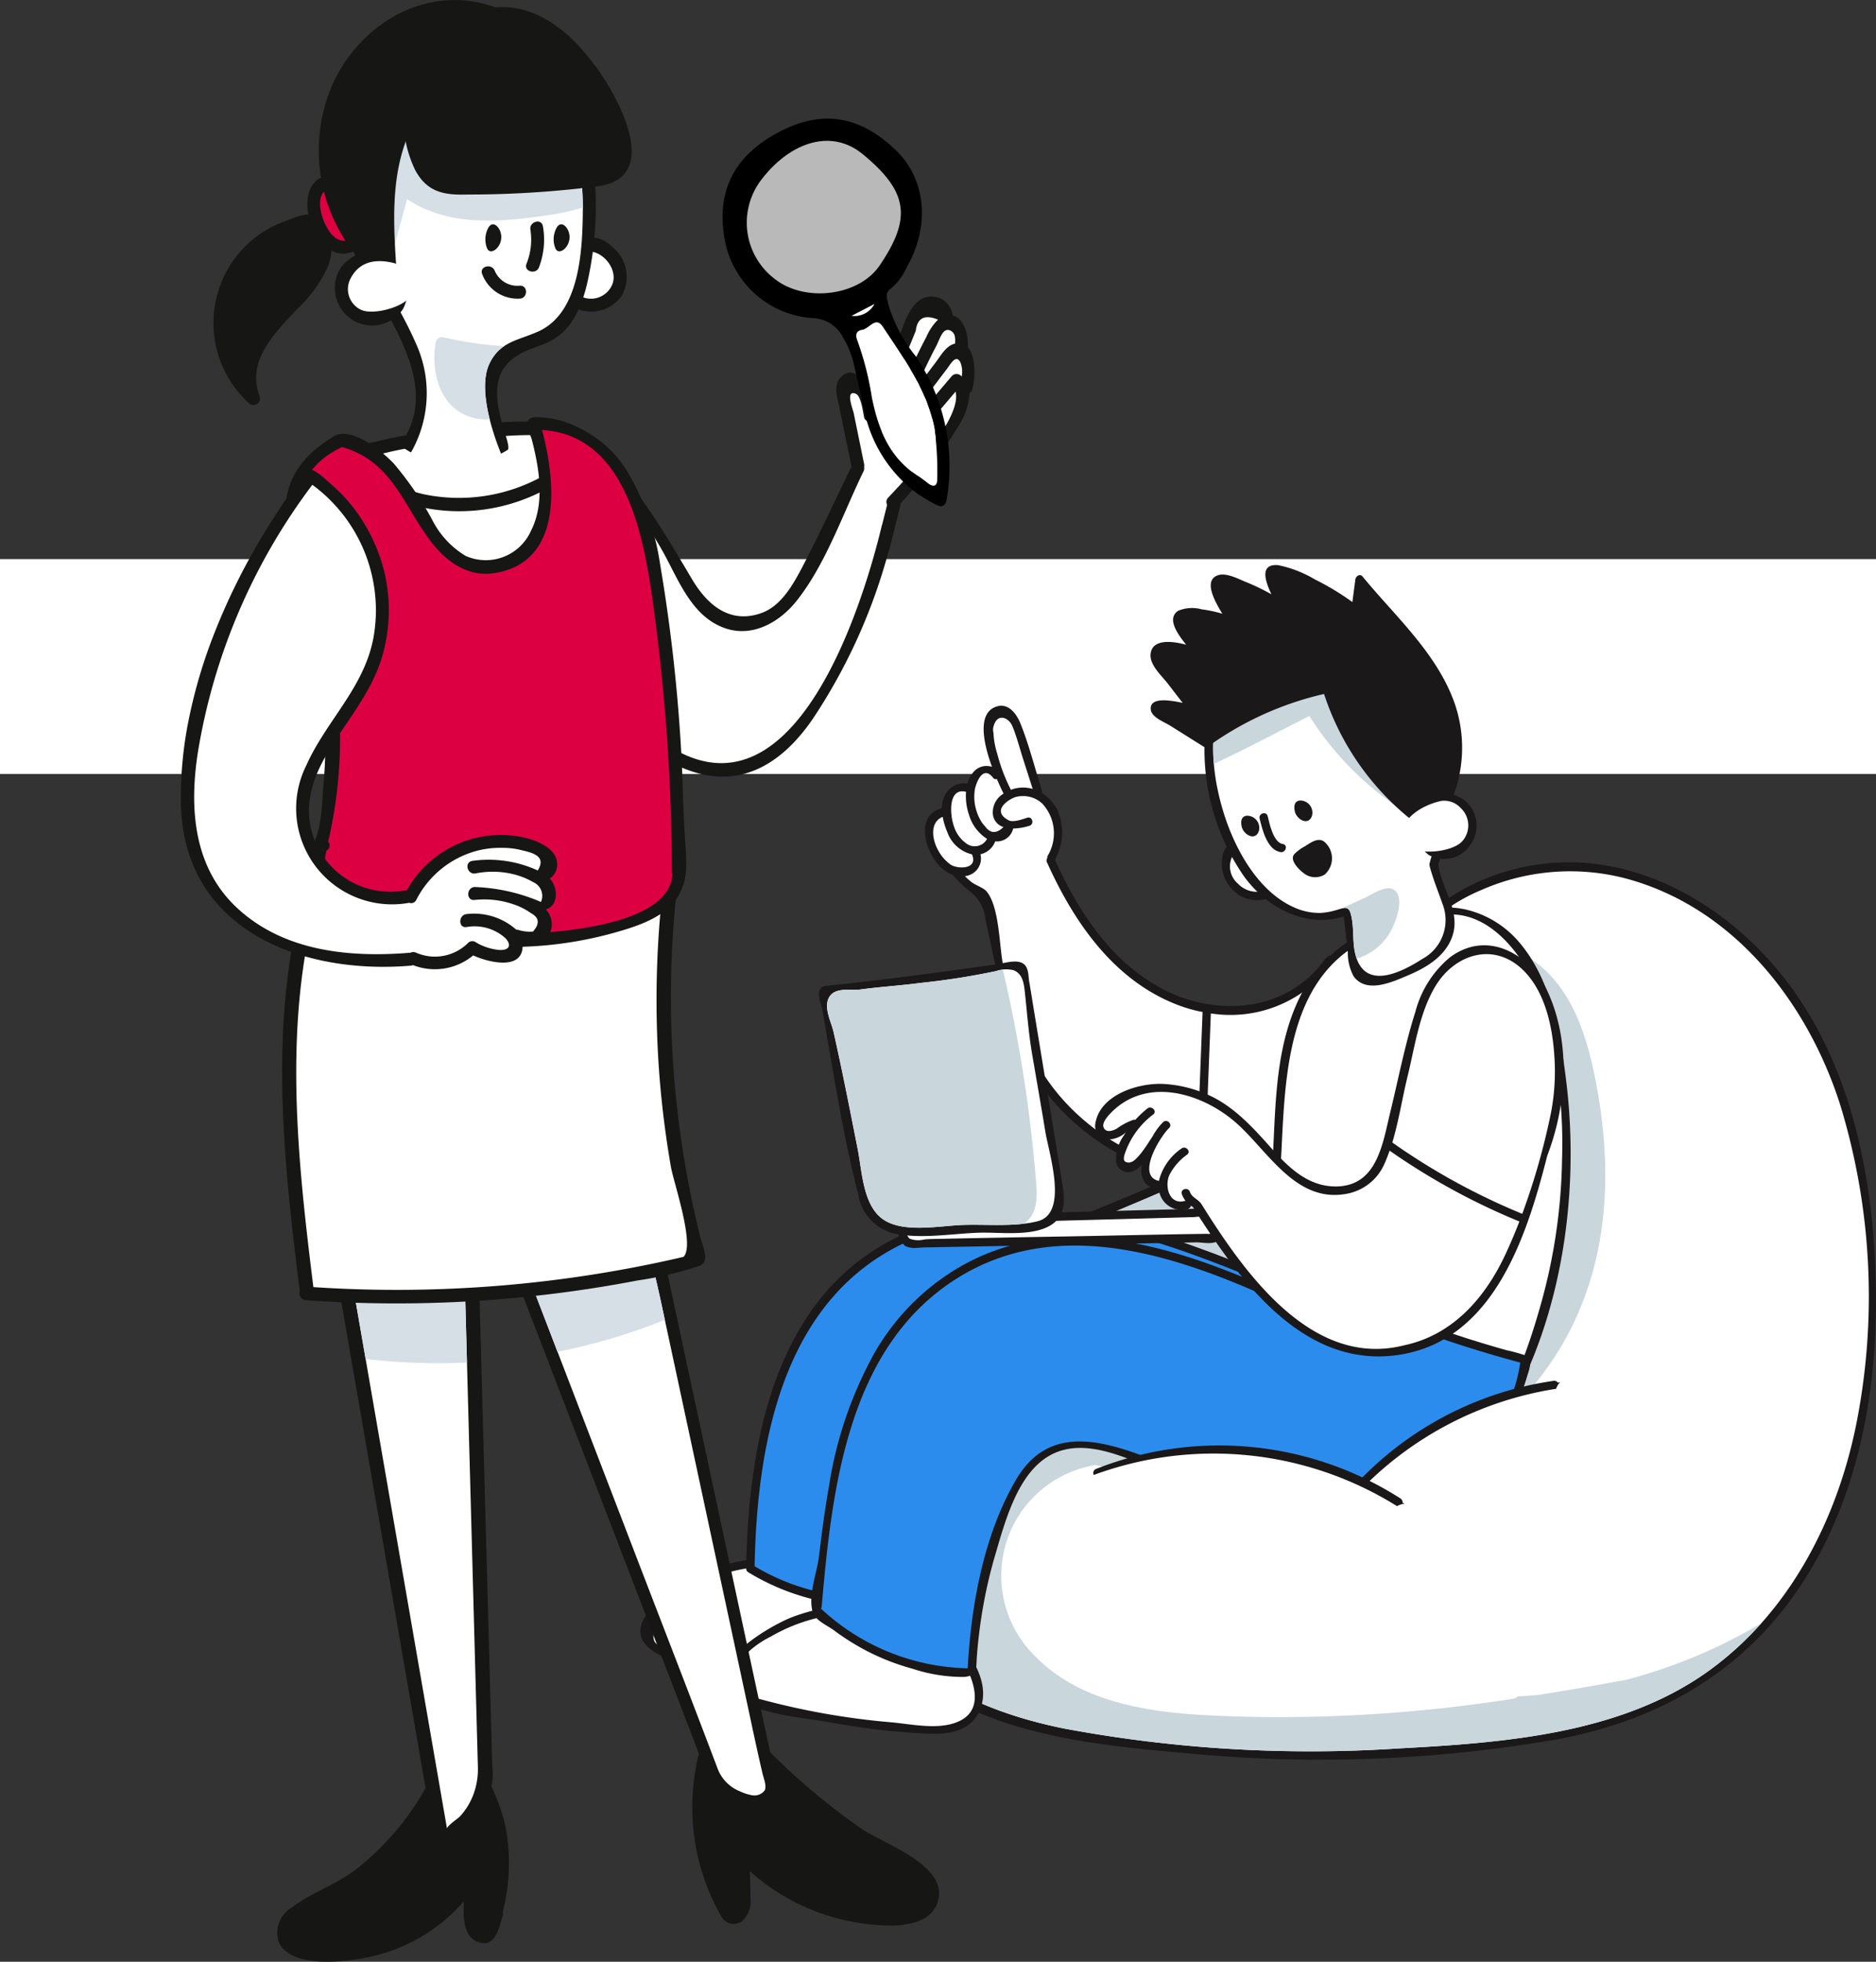
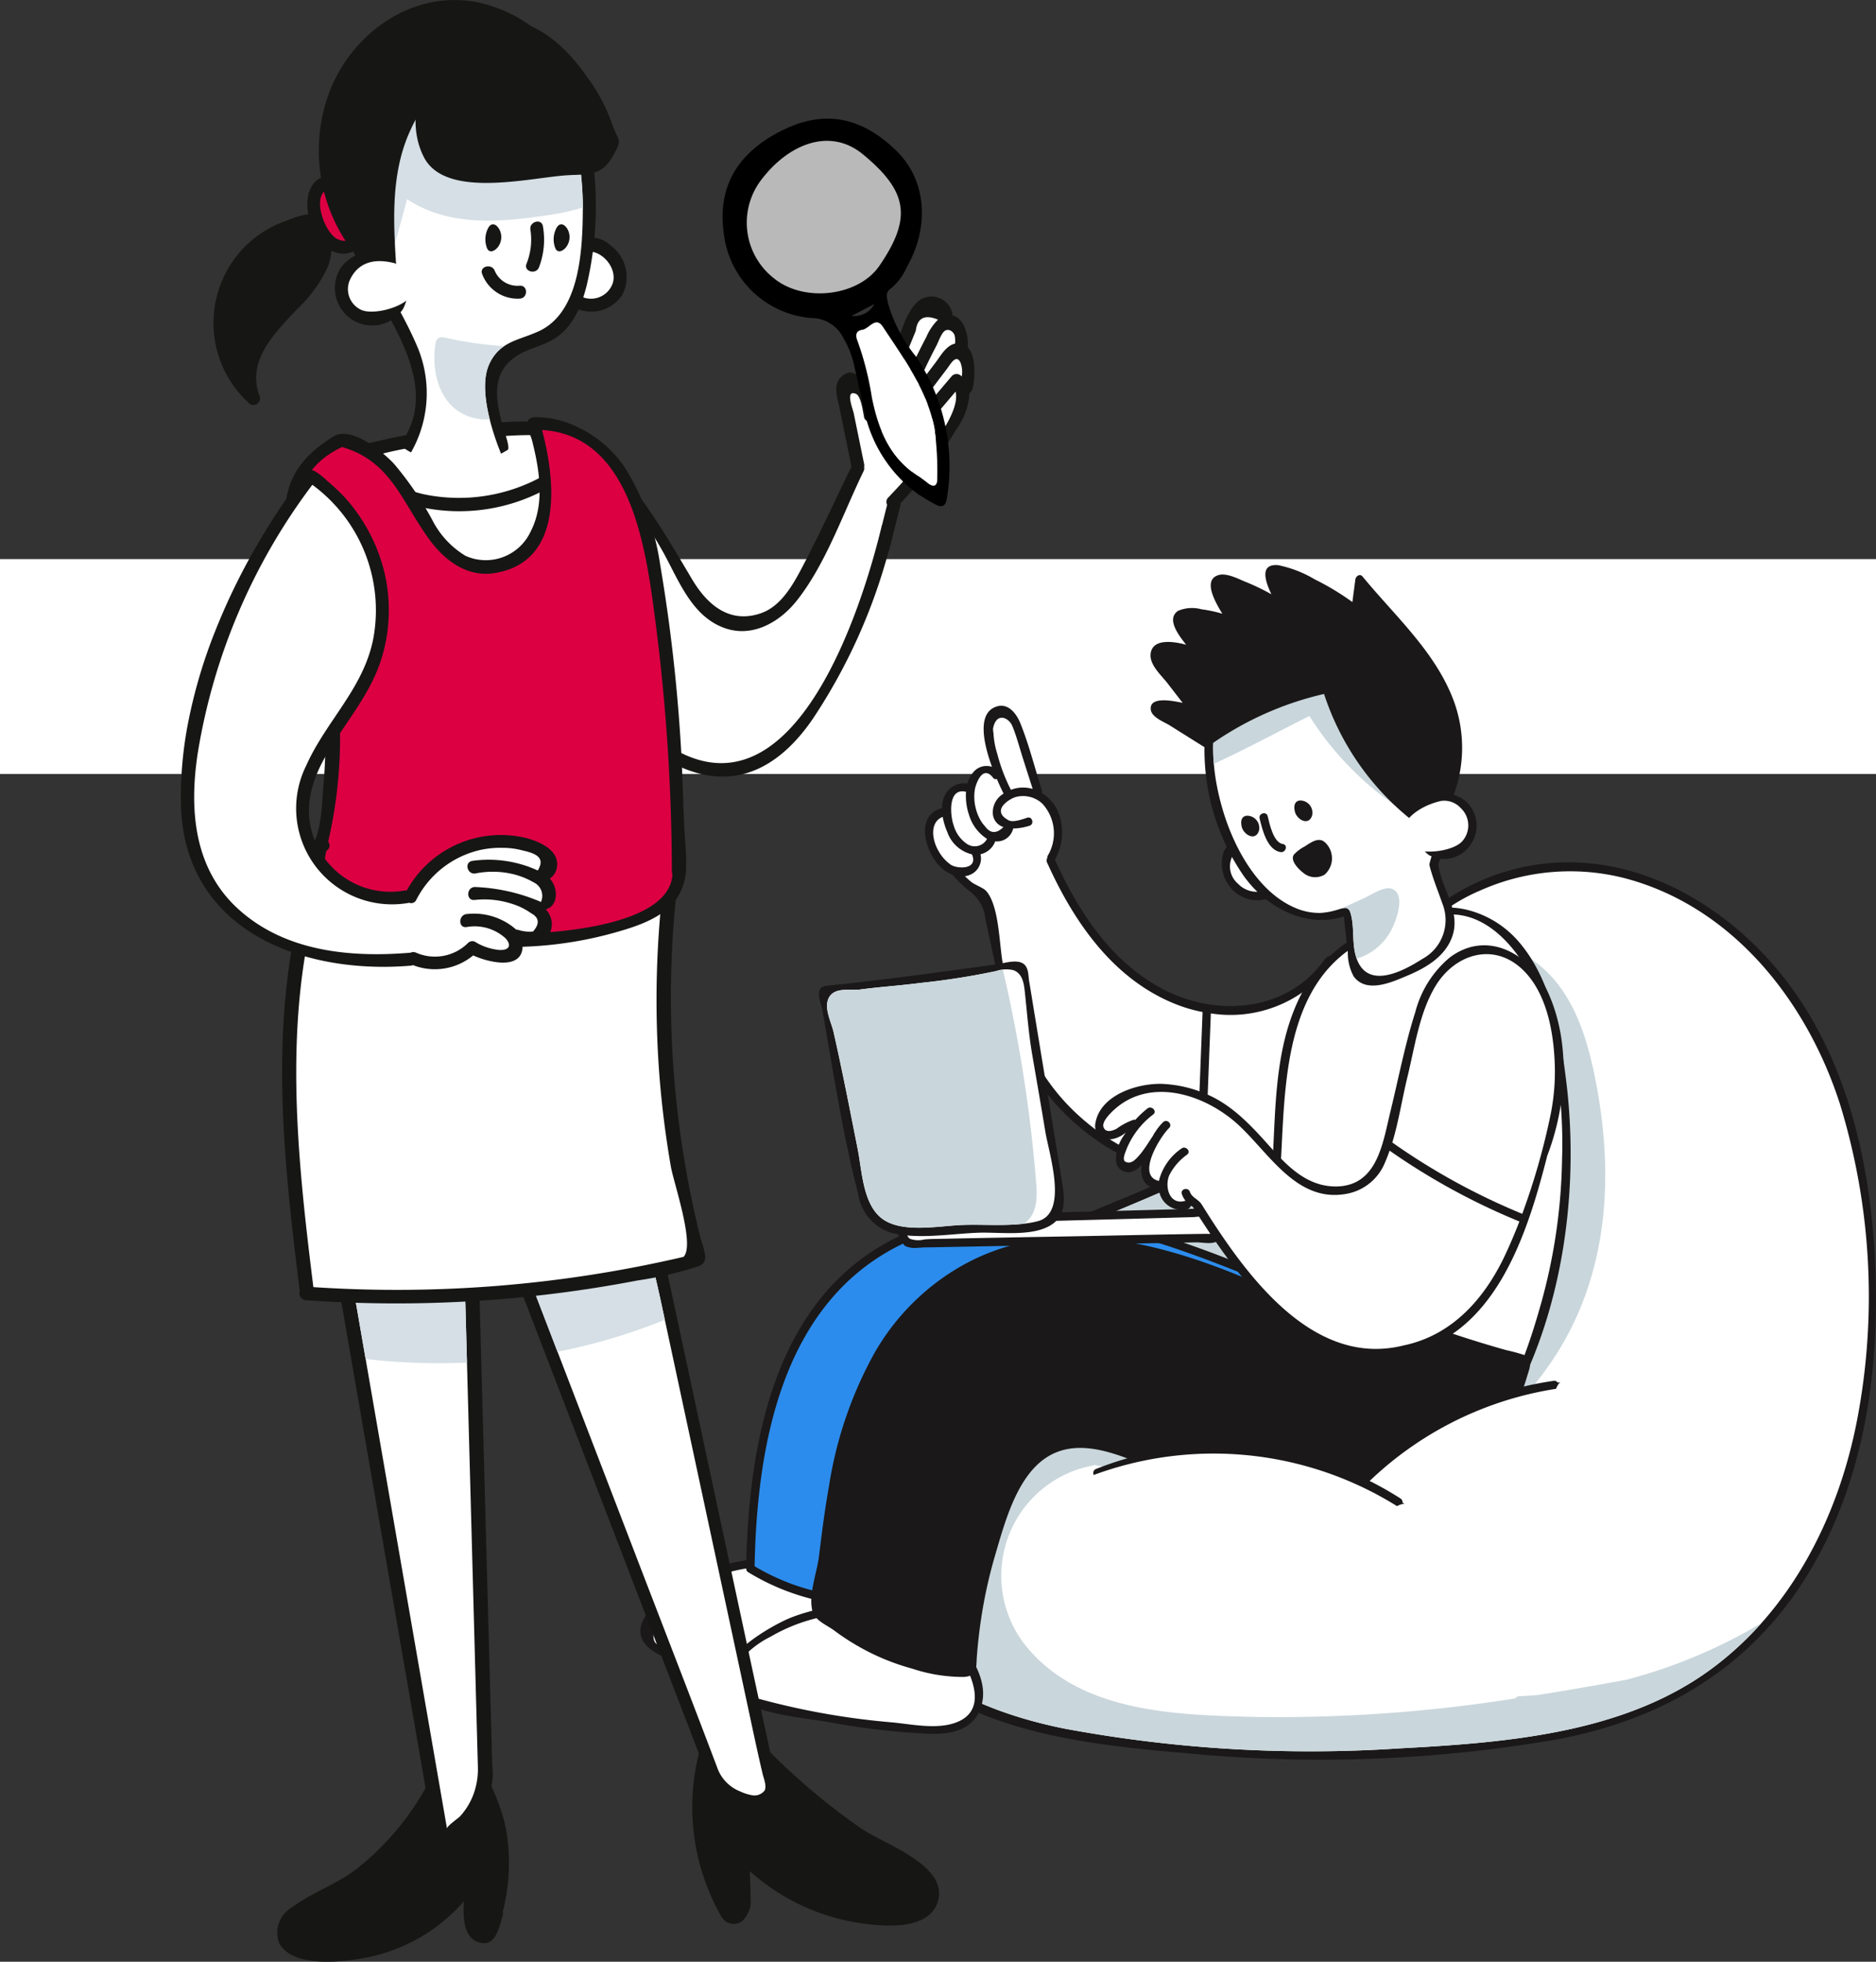
<svg xmlns="http://www.w3.org/2000/svg" width="166" height="173.482" viewBox="0 0 166 173.482">
  <rect x="0" y="0" width="166" height="173.482" fill="#333333" stroke="none" />
  <defs>
    <clipPath id="clip-path">
      <rect id="Rectangle_112" data-name="Rectangle 112" width="23.194" height="32.6" fill="none" />
    </clipPath>
  </defs>
  <g id="Groupe_935" data-name="Groupe 935" transform="translate(-405 -2716.558)">
    <rect id="Rectangle_27" data-name="Rectangle 27" width="166" height="19" transform="translate(405 2766)" fill="#fff" />
    <g id="Groupe_932" data-name="Groupe 932" transform="translate(461.663 2766.53)">
      <g id="Groupe_130" data-name="Groupe 130" transform="translate(0 0)">
        <g id="Groupe_103" data-name="Groupe 103" transform="translate(17.306 26.284)">
          <path id="Tracé_368" data-name="Tracé 368" d="M21.888,276.215c3.521-9.583,12.154-14.811,21.127-18.543,4.7-1.954,9.483-3.818,13.792-6.561a30.624,30.624,0,0,0,3.768-2.8,27.967,27.967,0,0,0,7.5-10.172,16.864,16.864,0,0,1,3.824-5.933,19.387,19.387,0,0,1,12.737-5.476c7.922-.318,15.317,4.318,20.015,10.436,5.747,7.484,7.68,17.21,7.928,26.455.252,9.388-1.386,19.123-6.652,27.07-5.095,7.689-12.67,11.95-21.633,13.6a122.911,122.911,0,0,1-32.68,1.208c-8.3-.721-17.838-1.668-24.495-7.22C20.744,292.961,19.087,283.839,21.888,276.215Z" transform="translate(-20.576 -226.715)" fill="#1a1818" />
          <path id="Tracé_369" data-name="Tracé 369" d="M41.32,304.094a118.954,118.954,0,0,0,29.635,1.757c9.221-.493,19.564-1.255,27.321-6.8,7.264-5.19,11.529-13.557,13.2-22.171a57.928,57.928,0,0,0-1.489-27.969c-2.906-9.081-9.479-17.484-19.031-20.008a19.477,19.477,0,0,0-12.683,1.025,16.269,16.269,0,0,0-8.867,8.965,23.48,23.48,0,0,1-3.391,6,31.2,31.2,0,0,1-4.566,5.078A43.171,43.171,0,0,1,50.8,256.258c-3.908,1.748-7.919,3.261-11.779,5.117a36.6,36.6,0,0,0-8.531,5.379c-6.465,5.732-10.341,14.51-7.9,23.115C25.051,298.52,33.118,302.439,41.32,304.094Z" transform="translate(-21.132 -227.492)" fill="#fff" />
          <path id="Tracé_370" data-name="Tracé 370" d="M49.3,272.921a36.6,36.6,0,0,1,8.531-5.379c3.86-1.856,7.871-3.369,11.779-5.117a43.171,43.171,0,0,0,10.647-6.282,31.2,31.2,0,0,0,4.566-5.078,23.48,23.48,0,0,0,3.391-6,12.993,12.993,0,0,1,.51-1.2,15.1,15.1,0,0,1,5.273-2.5,7.785,7.785,0,0,1,7.846,1.118c3.115,2.321,4.418,6.158,5.185,9.814,1.736,8.275,1.449,16.924-3,24.32a28.02,28.02,0,0,1-18.708,13.027,32.744,32.744,0,0,1-13.546-.6c-2.987-.681-5.945-1.522-8.944-2.086a.307.307,0,0,1-.072.029A9.922,9.922,0,0,0,57.218,303.5c4.882,5.373,12.969,5.559,19.7,5.734a134.053,134.053,0,0,0,23.161-1.639.347.347,0,0,1,.3-.186q.84-.04,1.675-.112c2.617-.411,5.231-.868,7.841-1.35a46.351,46.351,0,0,0,11.931-5,28.67,28.67,0,0,1-4.733,4.27c-7.757,5.542-18.1,6.3-27.321,6.8a118.956,118.956,0,0,1-29.635-1.757c-8.2-1.655-16.27-5.573-18.728-14.225C38.959,287.431,42.835,278.654,49.3,272.921Z" transform="translate(-39.944 -233.66)" fill="#c9d6dc" />
        </g>
        <g id="Groupe_126" data-name="Groupe 126" transform="translate(0)">
          <g id="Groupe_104" data-name="Groupe 104" transform="translate(25.186 12.44)">
            <path id="Tracé_371" data-name="Tracé 371" d="M111.276,208.378a2.569,2.569,0,0,1,.253-1.119,1.874,1.874,0,0,1,2-1.05,2.636,2.636,0,0,1,.523-1.007,1.514,1.514,0,0,1,1.652-.474c-.772-2.12-1.342-4.809.432-5.343,1.029-.31,1.739.657,2.072,1.476.776,1.909,1.281,3.98,1.91,5.943a.324.324,0,0,1-.01.231,3.73,3.73,0,0,1,1.382,1.513,4.912,4.912,0,0,1-.218,4.393c2.109,4.654,5.04,9.154,9.727,11.532,4.737,2.4,10.883,1.875,14.123-2.691a.38.38,0,0,1,.161-.131.375.375,0,0,1,.642-.022c2.577,4.139,4.019,9.265,1.87,13.91-2.12,4.583-7.11,6.12-11.84,5.94a20.917,20.917,0,0,1-19.829-18.635l-1-4.621a3.453,3.453,0,0,0-1.239-2.369,10.85,10.85,0,0,1-1.652-1.566c-.005-.007-.008-.013-.013-.02a3.069,3.069,0,0,1-1.07-.677C109.8,212.279,108.837,209.03,111.276,208.378Z" transform="translate(-109.775 -199.326)" fill="#1a1818" />
            <path id="Tracé_372" data-name="Tracé 372" d="M177.777,216.367a5.216,5.216,0,0,1-.262-2.03c-1.6-.4-1.424,2.036-1.093,2.971a2.946,2.946,0,0,0,1.113,1.592,1.233,1.233,0,0,0,1.841-.4A3.8,3.8,0,0,1,177.777,216.367Z" transform="translate(-173.885 -206.728)" fill="#fff" />
            <path id="Tracé_373" data-name="Tracé 373" d="M173.369,212.5a4.078,4.078,0,0,0,.071,1.723,4.017,4.017,0,0,0,.59,1.319l.342.411c.444.511.951.481,1.518-.077a1.314,1.314,0,0,1-.941-1.229,1.91,1.91,0,0,1,.95-1.724l0-.006c-.141-.283-.358-.739-.592-1.29a.286.286,0,0,1-.335-.11C174.03,210.319,173.456,212.081,173.369,212.5Z" transform="translate(-168.947 -205.152)" fill="#fff" />
            <path id="Tracé_374" data-name="Tracé 374" d="M170.853,205.024c-.268-.838-.6-2.084-.943-2.879-.33-.759-1.417-1.239-1.7.219a1.476,1.476,0,0,0,.033.395,7.222,7.222,0,0,0,.337,1.85,15.272,15.272,0,0,0,1.188,3.146c.007.015.006.029.012.043a3.028,3.028,0,0,1,.661-.173,3.1,3.1,0,0,1,1.273.092Z" transform="translate(-162.185 -200.362)" fill="#fff" />
            <path id="Tracé_375" data-name="Tracé 375" d="M123.5,258.53c2.478-4.36,1.19-9.43-1.219-13.493a11.135,11.135,0,0,1-10.48,4.1l-.544,13.984a.376.376,0,0,1-.027.113c.085.01.17.023.256.031C115.95,263.711,121.1,262.745,123.5,258.53Z" transform="translate(-86.507 -221.932)" fill="#fff" />
            <path id="Tracé_376" data-name="Tracé 376" d="M139.039,222.705c.35.282,1.082.511,1.353.838,1.146,1.386,1.113,4.781,1.454,6.476.983,4.879,2.505,9.228,6.11,12.789a19.966,19.966,0,0,0,11,5.529c0-.008,0-.014,0-.022q.274-7.054.549-14.108a12.844,12.844,0,0,1-1.99-.546c-5.764-2.111-9.364-7.319-11.782-12.7a.372.372,0,0,1,.033-.368.363.363,0,0,1,.033-.2,3.858,3.858,0,0,0-.481-4.619,2.507,2.507,0,0,0-2.332-.583c-.576.16-2.263,1.2-.641,2.064.4.214,1.251-.1,1.645-.23.454-.145.648.568.2.712a5.128,5.128,0,0,1-1.444.244,1.474,1.474,0,0,1-1.589,1.135,1.81,1.81,0,0,1-1.305,1.141,1.561,1.561,0,0,1-.932,1.822,1.892,1.892,0,0,1-.443.12A6.331,6.331,0,0,0,139.039,222.705Z" transform="translate(-134.943 -207.126)" fill="#fff" />
            <path id="Tracé_377" data-name="Tracé 377" d="M179.094,221.776a3.636,3.636,0,0,0,1.083,1.216c.622.4,2.457.421,1.871-.919v0a3.066,3.066,0,0,1-2.178-1.968,6.222,6.222,0,0,1-.409-1.349C178.278,219.24,178.522,220.812,179.094,221.776Z" transform="translate(-177.895 -208.934)" fill="#fff" />
          </g>
          <g id="Groupe_112" data-name="Groupe 112" transform="translate(0 30.28)">
            <g id="Groupe_105" data-name="Groupe 105" transform="translate(50.157)">
              <path id="Tracé_378" data-name="Tracé 378" d="M74.58,274.127a44.476,44.476,0,0,1,2.716-5.918,25.8,25.8,0,0,0,2.411-9.4c.443-5.405.06-11.127,2.469-16.15a12.612,12.612,0,0,1,3.807-4.653,18.8,18.8,0,0,1,8.28-3.3,7.155,7.155,0,0,1,2.72.109,8.838,8.838,0,0,1,4.679,2.9c2.836,3.334,3.634,8.1,4.149,12.307,1.188,9.711-.32,20.728-5.319,29.275a13.06,13.06,0,0,1-9.793,6.757c-4.121.591-9.2.669-12.854-1.625S73.323,278.109,74.58,274.127Z" transform="translate(-74.037 -234.621)" fill="#1a1818" />
              <path id="Tracé_379" data-name="Tracé 379" d="M76.256,281.4c2.1,4.227,7.405,4.831,11.579,4.769,4.325-.065,8.461-.914,11.334-4.4,2.634-3.2,4.111-7.462,5.227-11.394A50.116,50.116,0,0,0,106.29,257.5a43.469,43.469,0,0,0-1.807-13.891c-1.133-3.516-4.264-8.121-8.486-7.753a14.876,14.876,0,0,0-3.8.949,29.888,29.888,0,0,0-3.427,1.365c-6.749,3.481-6.976,11.936-7.307,18.531-.195,3.876-.551,7.73-2.134,11.321C77.545,272.076,73.985,276.83,76.256,281.4Z" transform="translate(-74.89 -235.223)" fill="#fff" />
            </g>
            <g id="Groupe_108" data-name="Groupe 108" transform="translate(0 26.77)">
              <g id="Groupe_106" data-name="Groupe 106" transform="translate(0 30.756)">
                <path id="Tracé_380" data-name="Tracé 380" d="M197.481,349.51a16.2,16.2,0,0,1,14.983,1.788.381.381,0,0,1,.086.552c1.218,1.713,2.5,3.858,1.529,5.984-.785,1.72-2.62,2.021-4.328,1.976a64.053,64.053,0,0,1-8.976-1.029c-2.459-.417-5.722-.656-7.915-1.944C188.546,354.3,195.363,350.34,197.481,349.51Z" transform="translate(-191.457 -348.429)" fill="#1a1818" />
                <path id="Tracé_381" data-name="Tracé 381" d="M193.025,356.543c.3.492,1.362.736,1.821.872a65.431,65.431,0,0,0,11.893,2.1c1.634.165,3.642.578,5.259.113,3.666-1.053,1.391-5.071.041-6.94a.3.3,0,0,1-.045-.3,15.241,15.241,0,0,0-16.063-.464,8.5,8.5,0,0,0-2.278,1.635C193.228,354.076,192.67,355.952,193.025,356.543Z" transform="translate(-191.757 -349.137)" fill="#fff" />
              </g>
              <g id="Groupe_107" data-name="Groupe 107" transform="translate(9.363)">
                <path id="Tracé_382" data-name="Tracé 382" d="M138.432,290.053c10.935-5.468,23.209-.76,33.636,3.523a.393.393,0,0,1-.021.736c.77,3.043-1.181,5.93-3.949,7.187-4.209,1.912-8.888.414-13.294.824-10.229.951-15.628,10.955-18.694,19.6a.369.369,0,0,1-.23.649,20.289,20.289,0,0,1-10.46-2.98c-.008,0-.011-.011-.018-.016a.3.3,0,0,1-.087-.08.236.236,0,0,1-.018-.024.32.32,0,0,1-.035-.085.313.313,0,0,1-.013-.068c0-.014-.007-.023-.007-.038C125.436,308.394,127.637,295.451,138.432,290.053Z" transform="translate(-125.244 -287.583)" fill="#1a1818" />
                <path id="Tracé_383" data-name="Tracé 383" d="M136.261,322.516c2.592-7.35,6.344-14.976,13.673-18.579,3.74-1.838,7.452-1.745,11.517-1.533a16.411,16.411,0,0,0,6.778-.676c2.736-1.054,4.854-3.782,3.93-6.791a.338.338,0,0,1,0-.193c-9.922-4.064-21.476-8.451-31.917-3.609-10.906,5.058-13.143,17.839-13.359,28.637A19.428,19.428,0,0,0,136.261,322.516Z" transform="translate(-126.138 -288.288)" fill="#2c8ced" />
              </g>
            </g>
            <g id="Groupe_111" data-name="Groupe 111" transform="translate(7.365 29.162)">
              <g id="Groupe_109" data-name="Groupe 109" transform="translate(0 32.527)">
                <path id="Tracé_384" data-name="Tracé 384" d="M182.911,357.747a16.2,16.2,0,0,1,14.983,1.788.381.381,0,0,1,.086.551c1.218,1.713,2.5,3.858,1.528,5.984-.785,1.72-2.62,2.021-4.327,1.976a64.107,64.107,0,0,1-8.976-1.029c-2.459-.418-5.723-.656-7.915-1.944C173.976,362.538,180.793,358.577,182.911,357.747Z" transform="translate(-176.887 -356.666)" fill="#1a1818" />
                <path id="Tracé_385" data-name="Tracé 385" d="M178.455,364.78c.3.492,1.362.736,1.821.872a65.487,65.487,0,0,0,11.893,2.1c1.634.165,3.642.577,5.26.112,3.666-1.053,1.391-5.071.041-6.939a.3.3,0,0,1-.046-.3,15.24,15.24,0,0,0-16.063-.464,8.5,8.5,0,0,0-2.278,1.635C178.658,362.313,178.1,364.189,178.455,364.78Z" transform="translate(-177.187 -357.374)" fill="#fff" />
              </g>
              <g id="Groupe_110" data-name="Groupe 110" transform="translate(7.761)">
                <path id="Tracé_386" data-name="Tracé 386" d="M81.145,324.96c-.165-1.391.494-3.119.654-4.436.251-2.076.518-4.151.887-6.21a35.42,35.42,0,0,1,3.966-11.666,20.67,20.67,0,0,1,7.056-7.381c8.118-5.046,17.46-2.813,25.848.678.312-.42,1.167-2.068,1.759-2.076a.768.768,0,0,1,.305.08c3.733,1.578,7.279,3.543,11.071,5.022q3.251,1.267,6.579,2.324,1.664.528,3.343,1a16.476,16.476,0,0,1,1.683.461c.725.294.357,1.232.185,1.775a16.146,16.146,0,0,1-8.21,9.99c-4.977,2.429-10.756,2.377-16.054,1.172a59.289,59.289,0,0,1-8.911-2.937c-2.876-1.156-6.5-2.874-9.417-.943-2.613,1.727-3.672,5.8-4.5,8.607a42.3,42.3,0,0,0-1.273,5.826q-.227,1.555-.347,3.123c-.076.995.09,1.742-1.143,1.826a14.3,14.3,0,0,1-4.568-.731,20.324,20.324,0,0,1-4.718-1.943,20.683,20.683,0,0,1-2.2-1.437c-.573-.428-1.669-.878-1.894-1.617A2.933,2.933,0,0,1,81.145,324.96Z" transform="translate(-81.119 -292.314)" fill="#1a1818" />
-                 <path id="Tracé_387" data-name="Tracé 387" d="M100.1,314.482c3.073-5.254,8.275-3.306,12.895-1.473,6.188,2.454,12.979,4.453,19.661,2.989,5.962-1.306,11.192-5.619,12.067-11.886a109.512,109.512,0,0,1-22.425-8.743l-1.176,1.585c2.173.928,4.279,1.928,6.275,2.9.428.207.054.845-.373.638-9.616-4.668-21.858-10.22-32.075-3.869-9.763,6.07-11.132,18.7-12.039,29.067a.37.37,0,0,1-.065.177,19.629,19.629,0,0,0,12.986,5.279C96.13,325.553,97.251,319.358,100.1,314.482Z" transform="translate(-81.992 -293.029)" fill="#2c8ced" />
              </g>
            </g>
          </g>
          <g id="Groupe_117" data-name="Groupe 117" transform="translate(15.8 33.625)">
            <g id="Groupe_115" data-name="Groupe 115" transform="translate(0 1.435)">
              <g id="Groupe_113" data-name="Groupe 113" transform="translate(6.94 21.756)">
                <path id="Tracé_388" data-name="Tracé 388" d="M135.442,290.677a2.057,2.057,0,0,1-1.082-.16,2.01,2.01,0,0,1-.637-1.215c-.1-.508-.127-1.316.5-1.4a36.618,36.618,0,0,1,3.744-.122c2.628-.081,5.257-.13,7.886-.188q1.5-.033,3-.071l7.006-.187,3.539-.094,1.733-.046c.373-.01,1.18-.182,1.507.037a1.208,1.208,0,0,1,.361,1.487,2.471,2.471,0,0,1-.9,1.324c-.6.376-1.365.142-2.023.154l-2.7.051-5.406.1-10.814.2-3.028.057c-.671.013-1.341.028-2.012.035C135.915,290.644,135.681,290.666,135.442,290.677Z" transform="translate(-133.668 -287.118)" fill="#1a1818" />
                <path id="Tracé_389" data-name="Tracé 389" d="M150.111,290.383c2.228-.042,4.455-.09,6.683-.134q1.689-.033,3.378-.061l1.652-.024a1.117,1.117,0,0,0,1.1-.541,1.8,1.8,0,0,0,.2-.736c-.026-.53-2.144-.208-2.51-.2l-3.607.1-7.215.193q-3.7.1-7.392.2-1.848.051-3.7.1l-1.887.047c-.353.009-1.722-.268-1.627.353.047.3.083.751.377.926a2.18,2.18,0,0,0,1.264.056c.551-.051,1.108-.045,1.661-.058q1.964-.044,3.928-.081Q146.26,290.45,150.111,290.383Z" transform="translate(-134.442 -287.843)" fill="#fff" />
              </g>
              <g id="Groupe_114" data-name="Groupe 114">
                <path id="Tracé_390" data-name="Tracé 390" d="M163.108,246.3a1.263,1.263,0,0,1,.408-.09c5.006-.505,9.99-1.2,14.973-1.887.656-.091,1.78-.486,2.382-.038.461.343.406,1.055.494,1.561.144.83.273,1.663.41,2.494q.411,2.494.821,4.987.81,4.918,1.607,9.837c.244,1.511.617,3.259-.912,4.215-1.673,1.046-4.537.614-6.385.677-2.385.081-5.155.583-7.505.067a4.2,4.2,0,0,1-3.159-3.456c-.8-3.079-1.407-6.2-1.966-9.33-.276-1.543-.539-3.088-.805-4.633q-.2-1.158-.4-2.315c-.092-.518-.648-1.715.006-2.072Z" transform="translate(-162.758 -244.077)" fill="#1a1818" />
                <path id="Tracé_391" data-name="Tracé 391" d="M169.332,267.584c1.809,1.176,4.945.518,7.008.447,2.1-.071,4.562.192,6.6-.325,2.76-.7,1-5.952.673-7.96-.376-2.294-.782-4.59-1.172-6.878-.313-1.84-.444-3.723-.652-5.577-.08-.718-.238-1.532-1.019-1.793a2.8,2.8,0,0,0-1.529.09,64.266,64.266,0,0,1-6.7,1.046c-1.769.234-3.552.344-5.322.58-.849.113-2.216-.242-2.742.7-.5.892.2,2.17.4,3.058.778,3.44,1.45,6.892,2.135,10.353C167.409,263.326,167.479,266.379,169.332,267.584Z" transform="translate(-163.585 -244.742)" fill="#fff" />
                <path id="Tracé_392" data-name="Tracé 392" d="M167.7,247.954c.526-.946,1.893-.59,2.742-.7,1.769-.236,3.552-.346,5.321-.58a64.276,64.276,0,0,0,6.7-1.046c.2-.048.4-.1.61-.13a125.861,125.861,0,0,1,2.96,19.017c.123,1.63-.1,2.72-1.074,3.443-1.762.212-3.7.057-5.4.114-2.062.07-5.2.729-7.008-.447-1.853-1.205-1.923-4.258-2.308-6.256-.685-3.46-1.357-6.913-2.135-10.353C167.9,250.125,167.2,248.846,167.7,247.954Z" transform="translate(-166.799 -244.778)" fill="#c9d6dc" />
              </g>
            </g>
            <g id="Groupe_116" data-name="Groupe 116" transform="translate(24.45)">
              <path id="Tracé_393" data-name="Tracé 393" d="M75.285,256.921c.451-2.464,3.716-3.492,5.885-3.43a11.069,11.069,0,0,1,4.1.979c2.3,1.026,3.99,2.935,5.635,4.775,1.52,1.7,3.253,3.347,5.688,3.316,3.646-.047,4.108-3.843,4.788-6.624.715-2.926,1.289-5.937,2.206-8.808a9.315,9.315,0,0,1,3.046-4.816c3.369-2.531,7.219-.241,8.737,3.189,1.976,4.459,1.6,9.864-.111,14.342-1.794,7.036-4.688,16.289-13.07,17.6-8.586,1.338-14.289-6.76-18.27-13.038-.008-.013-.008-.024-.014-.036a2.046,2.046,0,0,1-.186-.106.351.351,0,0,1-.241.274,2,2,0,0,1-2.573-1.635c0-.027-.006-.054-.01-.082a.321.321,0,0,1-.05,0c-1.317-.184-1.631-1.124-1.467-2.218a1.635,1.635,0,0,1-1.012.683,1.088,1.088,0,0,1-1.261-.9,3.656,3.656,0,0,1,.692-2.337c.052-.091.114-.176.169-.265a2.441,2.441,0,0,1-1.751.623A1.223,1.223,0,0,1,75.285,256.921Z" transform="translate(-75.261 -241.238)" fill="#1a1818" />
              <path id="Tracé_394" data-name="Tracé 394" d="M90.753,257.113a19.171,19.171,0,0,0,.4-4.526c-.089-2.82-.681-6.3-2.78-8.371-2.592-2.562-6.1-1.454-7.819,1.458-1.4,2.364-1.8,5.365-2.448,8-.453,1.855-.762,3.884-1.331,5.765a58.445,58.445,0,0,0,11.479,6.3l.019.01A61.2,61.2,0,0,0,90.753,257.113Z" transform="translate(-50.488 -242.002)" fill="#fff" />
              <path id="Tracé_395" data-name="Tracé 395" d="M83.044,270.068c.232.474.824.248,1.149.071a5.659,5.659,0,0,1,1.469-.776.379.379,0,0,1,.174,0,8.807,8.807,0,0,1,1.062-1c.369-.292.9.227.522.522a7.263,7.263,0,0,0-2.433,3.249c-.113.312-.336.866.054.966.04.011.336.171.778-.221a5.558,5.558,0,0,0,.749-.871c.232-.313.437-.645.652-.97.072-.109.144-.219.213-.331a1.2,1.2,0,0,1,.153-.257,4.775,4.775,0,0,1,.711-.885c.344-.328.867.194.523.523-.753.717-2.953,4.213-.9,4.676a4.909,4.909,0,0,1,1.982-2.854c.365-.3.891.221.523.522a4.993,4.993,0,0,0-1.589,1.838c-.433,1.036.037,2.685,1.439,2.246a2.037,2.037,0,0,1-.323-.59c-.156-.45.557-.643.712-.2.183.529.75.648,1.039,1.111,3.686,5.9,9.676,14.523,17.872,12.474,4.332-.9,7.2-4.185,9.008-8.047.438-.939.851-1.914,1.237-2.913a59.285,59.285,0,0,1-11.485-6.266c-.123.351-.255.7-.4,1.031a4.535,4.535,0,0,1-3.244,2.754c-4.439.952-6.9-3.4-9.647-5.98-2.956-2.78-8.02-4.468-11.288-1.228C83.469,268.954,82.82,269.612,83.044,270.068Z" transform="translate(-82.288 -253.929)" fill="#fff" />
            </g>
          </g>
          <g id="Groupe_125" data-name="Groupe 125" transform="translate(45.142)">
            <g id="Groupe_123" data-name="Groupe 123" transform="translate(0)">
              <g id="Groupe_118" data-name="Groupe 118" transform="translate(6.271 23.933)">
                <path id="Tracé_396" data-name="Tracé 396" d="M123.675,223.08a3.548,3.548,0,0,1,4.5-.392,2.886,2.886,0,0,1,.6,3.858,2.991,2.991,0,0,1-3.965.778,3.313,3.313,0,0,1-1.4-3.787A1.929,1.929,0,0,1,123.675,223.08Z" transform="translate(-123.224 -222.064)" fill="#1a1818" />
                <path id="Tracé_397" data-name="Tracé 397" d="M125.413,227a2.29,2.29,0,0,0,3.244.064,2.1,2.1,0,0,0-.095-2.989,2.274,2.274,0,0,0-1.76-.62A2.008,2.008,0,0,0,125.413,227Z" transform="translate(-123.935 -222.748)" fill="#fff" />
              </g>
              <g id="Groupe_120" data-name="Groupe 120" transform="translate(4.736 5.79)">
                <path id="Tracé_398" data-name="Tracé 398" d="M94.531,194.4a9.67,9.67,0,0,1,8.252-8.109,11.5,11.5,0,0,1,10.772,4.7c3.483,4.568,3.487,10.634,1.529,15.833.264,2.222,2.078,4.194,1.2,6.5-.651,1.715-2.315,2.68-3.917,3.354-1.363.573-3.626,1.625-4.768.078a4.352,4.352,0,0,1-.52-2.132c-.121-1.059-.236-2.12-.352-3.18-3.3,1.093-6.859-.763-8.864-3.582A19.657,19.657,0,0,1,94.531,194.4Z" transform="translate(-94.357 -186.17)" fill="#1a1818" />
                <path id="Tracé_399" data-name="Tracé 399" d="M96.841,202.925c1,3.286,3.121,7.194,6.473,8.554a5.342,5.342,0,0,0,2.117.4,6.085,6.085,0,0,0,1.438-.26c.527-.141,1.018-.427,1.225.256.406,1.338.061,2.785.579,4.13,1.035,2.684,4.175.971,5.784-.06a3.905,3.905,0,0,0,1.772-4.889c-.368-1.055-.783-2.071-1.084-3.15a1.144,1.144,0,0,1-.06-.367,7.788,7.788,0,0,1,.514-1.487q.25-.827.431-1.673a18.447,18.447,0,0,0,.406-3.411,14.49,14.49,0,0,0-1.343-6.6,12.674,12.674,0,0,0-1.609-2.53c-3.2-3.911-8.669-5.5-13.2-2.9C95.242,191.824,95.347,198.016,96.841,202.925Z" transform="translate(-95.137 -186.909)" fill="#fff" />
                <g id="Groupe_119" data-name="Groupe 119" transform="translate(0.807 0.756)">
                  <path id="Tracé_400" data-name="Tracé 400" d="M100.4,188.937c4.535-2.6,10.007-1.008,13.2,2.9a12.672,12.672,0,0,1,1.609,2.53,14.49,14.49,0,0,1,1.343,6.6c-.006.255-.019.51-.036.765a17.259,17.259,0,0,1-3.057.846.353.353,0,0,1-.539.288,27.291,27.291,0,0,1-8.34-8.4c-2.81,1.4-5.6,2.925-8.459,4.23C95.8,194.874,96.742,191.034,100.4,188.937Z" transform="translate(-96.064 -187.665)" fill="#c9d6dc" />
                  <path id="Tracé_401" data-name="Tracé 401" d="M104.035,233.07l2.142-.973c.591-.268,1.727-1.07,2.426-.785,1.208.491.347,2.822-.056,3.583a5.107,5.107,0,0,1-3.09,2.58c-.472-1.32-.155-2.733-.552-4.043C104.746,232.907,104.418,232.956,104.035,233.07Z" transform="translate(-92.756 -209.22)" fill="#c9d6dc" />
                </g>
              </g>
              <g id="Groupe_121" data-name="Groupe 121">
                <path id="Tracé_402" data-name="Tracé 402" d="M95.859,186.9l-1.327-1.719c-.524-.679-1.579-1.605-1.514-2.557.1-1.4,1.88-1.21,3.149-.866-.745-.935-1.749-2.307-.71-3a3.179,3.179,0,0,1,2.073-.133,11.615,11.615,0,0,1,1.839.392c-.727-1.185-1.668-2.947-.4-3.4.749-.265,1.821.327,2.479.59a19.629,19.629,0,0,1,2.264,1.09c-.564-1.184-1.058-2.71.59-2.577a10.405,10.405,0,0,1,3.26,1.265,23.1,23.1,0,0,1,3.315,2q.132-1,.264-2.005c.036-.275.4-.54.63-.261,2.875,3.5,6.479,6.683,8.088,11.035a11.992,11.992,0,0,1-1.766,11.434.4.4,0,0,1-.554.081.367.367,0,0,1-.134-.059,23.58,23.58,0,0,1-9.035-12.1A28.465,28.465,0,0,0,98.2,190.688a.39.39,0,0,1-.077.042.321.321,0,0,1-.413.039L94.73,188.9c-.487-.306-1.606-.712-1.69-1.393C92.9,186.369,94.689,186.646,95.859,186.9Z" transform="translate(-93.015 -174.715)" fill="#1a1818" />
                <path id="Tracé_403" data-name="Tracé 403" d="M95.389,188.867,98.47,190.8a28.948,28.948,0,0,1,10.5-4.661.374.374,0,0,1,.179,0,.354.354,0,0,1,.409.248,22.778,22.778,0,0,0,8.7,11.9,11.354,11.354,0,0,0,1.049-11.544c-1.639-3.489-4.489-6.2-6.963-9.1q-.112.857-.225,1.714c.078.3-.214.654-.516.427a23.525,23.525,0,0,0-3.833-2.374,8.386,8.386,0,0,0-2.224-.935l-.475-.163a1.087,1.087,0,0,0-.144,1.325,7.744,7.744,0,0,0,.583,1.209c.186.385-.313.722-.565.469a.371.371,0,0,1-.046-.017,19.371,19.371,0,0,0-3.806-1.873c-.163-.058-.583-.284-.75-.249-.945.2-.413.876-.224,1.232l1,1.885a.407.407,0,0,1,.031.058l0,0c.212.4-.352.75-.6.419a11,11,0,0,0-3.323-.705c-.38-.015-.4-.077-.612.309-.245.438-.068.5.186.87.362.531.732,1.058,1.1,1.587a.308.308,0,0,1,.043.3c.064.259-.116.569-.424.443a4.667,4.667,0,0,0-2.292-.51c-1.541.3-.183,1.617.232,2.155l2.722,3.525c.291.376-.351.744-.638.373l-.408-.529h-.015c-.635-.1-1.27-.2-1.906-.3C93.891,188.1,94.854,188.531,95.389,188.867Z" transform="translate(-93.599 -175.511)" fill="#1a1818" />
              </g>
              <g id="Groupe_122" data-name="Groupe 122" transform="translate(22.29 20.15)">
                <path id="Tracé_404" data-name="Tracé 404" d="M90.787,215.6a3.531,3.531,0,0,1,4.5-.392,2.886,2.886,0,0,1,.6,3.858,2.793,2.793,0,0,1-3.752.995,4.389,4.389,0,0,1-1.614-4A1.314,1.314,0,0,1,90.787,215.6Z" transform="translate(-89.809 -214.579)" fill="#1a1818" />
                <path id="Tracé_405" data-name="Tracé 405" d="M92.481,219.9c.891.883,3.814.569,4.721-.344a2.1,2.1,0,0,0-.095-2.989,1.967,1.967,0,0,0-1.76-.619C92.873,216.521,91,218.427,92.481,219.9Z" transform="translate(-91.954 -215.237)" fill="#fff" />
              </g>
            </g>
            <g id="Groupe_124" data-name="Groupe 124" transform="translate(8.026 20.816)">
              <path id="Tracé_406" data-name="Tracé 406" d="M119.8,215.9a1.076,1.076,0,0,1,.988,1.334c-.309.951-1.362.346-1.522-.368S119.41,215.88,119.8,215.9Z" transform="translate(-114.521 -215.896)" fill="#1a1818" />
              <path id="Tracé_407" data-name="Tracé 407" d="M129.086,218.565a1.077,1.077,0,0,1,.988,1.334c-.309.951-1.362.346-1.523-.368S128.7,218.548,129.086,218.565Z" transform="translate(-128.508 -217.216)" fill="#1a1818" />
              <path id="Tracé_408" data-name="Tracé 408" d="M124.607,218.392c.162.677.508,2.339,1.342,2.46.469.068.269.78-.2.712-1.189-.173-1.628-2.013-1.858-2.976C123.784,218.126,124.5,217.929,124.607,218.392Z" transform="translate(-122.264 -217)" fill="#1a1818" />
              <path id="Tracé_409" data-name="Tracé 409" d="M115.919,224.083a3.55,3.55,0,0,1,.915-.692c.515-.314,1.2-.867,1.766-.426a1.918,1.918,0,0,1,.027,2.9,1.628,1.628,0,0,1-1.878-.146C116.358,225.43,115.517,224.606,115.919,224.083Z" transform="translate(-111.245 -219.311)" fill="#1a1818" />
            </g>
          </g>
        </g>
        <g id="Groupe_129" data-name="Groupe 129" transform="translate(35.027 72.134)">
          <g id="Groupe_127" data-name="Groupe 127" transform="translate(22.381)">
            <path id="Tracé_410" data-name="Tracé 410" d="M73.945,333.064a29.728,29.728,0,0,1,22.1-15.636.389.389,0,0,1,.379.167.382.382,0,0,1,.5.226c2.153,5.964-.98,12.091-6.137,15.294a21.022,21.022,0,0,1-9.456,2.9c-2.464.2-6.312.539-7.193-2.428A.371.371,0,0,1,73.945,333.064Z" transform="translate(-72.642 -317.424)" fill="#1a1818" />
            <path id="Tracé_411" data-name="Tracé 411" d="M74.639,340.188c2.438-.532,19.034-3.31,21.065-4.773,4.341-3.129,3.3-21.281,1.613-17.171,0,0-.007,0-.011,0a30.656,30.656,0,0,0-22.1,15.443C75.231,333.728,72.228,340.715,74.639,340.188Z" transform="translate(-73.702 -317.532)" fill="#fff" />
          </g>
          <g id="Groupe_128" data-name="Groupe 128" transform="translate(0 5.718)">
            <path id="Tracé_412" data-name="Tracé 412" d="M103.435,330.818a29.728,29.728,0,0,1,26.95,2.61.388.388,0,0,1,.177.374.383.383,0,0,1,.232.5c-2.268,5.922-8.643,8.513-14.64,7.566a21.014,21.014,0,0,1-9.051-3.986c-1.993-1.463-5.13-3.717-3.858-6.539A.371.371,0,0,1,103.435,330.818Z" transform="translate(-98.149 -328.737)" fill="#1a1818" />
            <path id="Tracé_413" data-name="Tracé 413" d="M103.184,336.584c2.193,1.19,16.57,9.933,19.063,10.152,5.331.469,16.408-13.949,12.442-11.943,0,0-.007,0-.011,0a30.658,30.658,0,0,0-26.822-2.754C107.853,332.08,101.014,335.407,103.184,336.584Z" transform="translate(-102.759 -329.431)" fill="#fff" />
          </g>
        </g>
      </g>
    </g>
    <g id="Groupe_931" data-name="Groupe 931" transform="translate(-32 -6)">
      <g id="Groupe_928" data-name="Groupe 928" transform="translate(417.398 2588.361)">
        <g id="Groupe_812" data-name="Groupe 812" transform="translate(44.084 225.655)">
          <g id="Groupe_808" data-name="Groupe 808">
            <g id="Groupe_806" data-name="Groupe 806" transform="translate(0 60.767)">
              <path id="Tracé_2135" data-name="Tracé 2135" d="M70.735,409.362c-.553-3.46-2.618-6.177-3.642-9.46a.63.63,0,0,0-.963-.312.469.469,0,0,0-.356.352,24.059,24.059,0,0,1-8.308,12.572c-1.783,1.389-3.97,2.084-5.737,3.413a2.587,2.587,0,0,0-1.149,3.1c1.183,2.444,6.329,1.681,8.366,1.2a15.317,15.317,0,0,0,8-4.841c-.086,1.453-.009,3.109,1.188,3.58,1.612.634,1.919-1.253,2.253-2.326a.558.558,0,0,0,0-.311A17.433,17.433,0,0,0,70.735,409.362Z" transform="translate(-50.382 -399.476)" fill="#161615" />
              <path id="Tracé_2136" data-name="Tracé 2136" d="M69.342,417.653a10.122,10.122,0,0,1,.034-2.517.579.579,0,0,0-1.043-.373,14.258,14.258,0,0,1-9.249,6.02c-1.08.195-4.568.711-5.591-.194-1.938-1.715,3.6-4.09,4.342-4.585a24.962,24.962,0,0,0,9.8-12.97c.825,1.966,1.948,3.794,2.585,5.843a16.208,16.208,0,0,1,.007,9.426C69.933,418.779,69.616,418.455,69.342,417.653Z" transform="translate(-51.534 -400.992)" fill="#161615" />
            </g>
            <g id="Groupe_807" data-name="Groupe 807" transform="translate(1.726)">
              <path id="Tracé_2137" data-name="Tracé 2137" d="M69.225,298.949c-.018-.059-.038-.118-.06-.177-.477-1.293-2.056-.912-3.232-1.161q-1.969-.417-3.892-.986a52.292,52.292,0,0,1-7.592-2.961c-.491-.234-1.147.04-1.05.6q.939,5.415,1.878,10.829l1.878,10.829,1.877,10.829,1.878,10.829q.938,5.414,1.878,10.829l1.877,10.829.516,2.978q.127.731.254,1.462a2.318,2.318,0,0,0,.353,1.26c1.117,1.222,2.754-1.074,3.255-1.781a17.288,17.288,0,0,0,1.346-2.256,4.756,4.756,0,0,0,.349-2.578l-.074-2.738-.147-5.475-.3-10.952-.134-4.984-.706-26.135c-.044-1.6-.1-3.209-.146-4.813C69.194,301.832,69.65,300.323,69.225,298.949Z" transform="translate(-53.39 -293.579)" fill="#161615" />
              <path id="Tracé_2138" data-name="Tracé 2138" d="M70.316,361.406a5.947,5.947,0,0,1-1.361,2.488c-.156.17-1.188.873-1.152,1.087q-5.955-34.352-11.91-68.7a50.577,50.577,0,0,0,13.043,4.016q.087,3.19.173,6.379l.172,6.379.172,6.379.172,6.379.172,6.379q.087,3.19.173,6.379l.172,6.379.172,6.379.172,6.379.05,1.85A6.457,6.457,0,0,1,70.316,361.406Z" transform="translate(-54.457 -294.729)" fill="#fff" />
              <path id="Tracé_2139" data-name="Tracé 2139" d="M69.453,319.431l-.172-6.379-.172-6.379q-.086-3.19-.173-6.379a50.577,50.577,0,0,1-13.043-4.016l4.71,27.169a55.653,55.653,0,0,0,8.967.317Z" transform="translate(-54.457 -294.729)" fill="#d5dfe5" />
            </g>
          </g>
          <g id="Groupe_811" data-name="Groupe 811" transform="translate(18.955 12.631)">
            <g id="Groupe_809" data-name="Groupe 809" transform="translate(17.819 46.851)">
              <path id="Tracé_2140" data-name="Tracé 2140" d="M129.455,408.019a58.543,58.543,0,0,1-11.649-10.669c-.265-.316-1.319.1-1.439.352a19.513,19.513,0,0,0,.673,18.079.619.619,0,0,0,.079.11,1.223,1.223,0,0,0,1.816.241,2.4,2.4,0,0,0,.685-2.022c0-.782-.03-1.564-.057-2.346a18.778,18.778,0,0,0,9.154,4.495c2.156.38,7.052,1.011,7.562-2.169C136.753,411.117,131.323,409.3,129.455,408.019Z" transform="translate(-114.468 -397.236)" fill="#161615" />
              <path id="Tracé_2141" data-name="Tracé 2141" d="M135.075,415.262a3.19,3.19,0,0,1-2.207,1.1,17.763,17.763,0,0,1-11.948-4.746c-.3-.279-1.7-1.151-1.676-.111.034,1.27.925,3.374-.211,4.427a2.875,2.875,0,0,1-.471-.561c-1.549-1.976-2-5.4-2.066-7.821a15.17,15.17,0,0,1,.646-5.055c.129-.405,1.274-2.752.993-3.081a60.441,60.441,0,0,0,8.487,8.292,42.588,42.588,0,0,0,4.831,3.318c1.161.681,3.74,1.456,4,3.01A1.528,1.528,0,0,1,135.075,415.262Z" transform="translate(-115.33 -398.165)" fill="#161615" />
            </g>
            <g id="Groupe_810" data-name="Groupe 810">
              <path id="Tracé_2142" data-name="Tracé 2142" d="M108.642,369.243a11.767,11.767,0,0,0-.269-1.626c-.493-2.33-1-4.657-1.5-6.986q-1.5-6.986-3-13.972L98.9,323.465c-.363-1.692-.592-7.535-2.432-7.842-1.1-.184-2.8.471-3.9.659-1.883.324-3.768.659-5.633,1.088-.906.209-2.768.365-3.434,1.172a.272.272,0,0,0-.083.172,1.512,1.512,0,0,0,.267.72,35.445,35.445,0,0,1,1.864,4.818l2.074,5.4,4.149,10.79,8.3,21.581c.811,2.11,1.63,4.215,2.412,6.337.69,1.872,2.962,3.471,4.9,3.037C108.494,371.141,108.707,370.217,108.642,369.243Z" transform="translate(-83.415 -315.591)" fill="#161615" />
              <path id="Tracé_2143" data-name="Tracé 2143" d="M107.528,371.163a4.168,4.168,0,0,1-1.056-.337,3.513,3.513,0,0,1-1.963-1.923c-2.355-6.227-4.77-12.429-7.158-18.64l-7.274-18.918-2.182-5.675L86.8,322.832a18.469,18.469,0,0,0-1.055-2.743l11.619-2.378c0,.019,0,.034,0,.054.516,3.305,1.416,6.594,2.117,9.862q1.069,4.98,2.139,9.961,2.138,9.961,4.277,19.922.65,3.027,1.3,6.056c.4,1.87.81,3.807,1.253,5.692.094.4.378,1.064.189,1.472A1.133,1.133,0,0,1,107.528,371.163Z" transform="translate(-84.41 -316.494)" fill="#fff" />
              <path id="Tracé_2144" data-name="Tracé 2144" d="M99.8,329.112l-.319-1.486c-.7-3.267-1.6-6.557-2.117-9.862,0-.02,0-.035,0-.054l-11.619,2.378a18.469,18.469,0,0,1,1.055,2.743l1.091,2.838,2.182,5.675.228.6A52.231,52.231,0,0,0,99.6,329.2Z" transform="translate(-84.41 -316.494)" fill="#d5dfe5" />
            </g>
          </g>
        </g>
        <g id="Groupe_833" data-name="Groupe 833" transform="translate(35.602 134.197)">
          <g id="Groupe_813" data-name="Groupe 813" transform="translate(34.297 26.22)">
            <path id="Tracé_2145" data-name="Tracé 2145" d="M130.7,184.37a.63.63,0,0,0,.02-.077c.046-.981-.332-2.5-1.349-2.717a1.877,1.877,0,0,0-3.33-.983c-.861.945-1.229,2.509-1.7,3.662q-1.005,2.462-2.01,4.924c-.52-1.454-1.6-3.458-2.882-2.124-.669.7-.27,1.826-.106,2.628q.539,2.624,1.077,5.248c-1.41,2.892-2.758,5.828-4.247,8.679-.854,1.635-1.922,3.651-3.77,4.289-2.778.961-4.761-.757-6.1-3.018-2.821-4.757-5.23-8.931-9.479-12.572a.506.506,0,0,0-.568-.351c-.457-.055-.881.453-.578.842-.739,9.8-1.039,24.812,10.316,28.978,4.763,1.748,8.444-.745,11.076-4.65a50.158,50.158,0,0,0,6.633-14.711.541.541,0,0,0,.058-.12q.492-1.965.986-3.931a.571.571,0,0,0,.009-.188,36.731,36.731,0,0,0,4.964-6.584,5.954,5.954,0,0,0,1.143-3.177.52.52,0,0,0,.256-.335C131.339,187.25,131.485,185.188,130.7,184.37Z" transform="translate(-95.371 -179.889)" fill="#161615" />
            <path id="Tracé_2146" data-name="Tracé 2146" d="M130.987,188.327c-.018-.019-.032-.038-.052-.057a.578.578,0,0,0-.811,0l-3.457,4.072c-.475.56.333,1.376.811.812l2.966-3.494c.636,2.459-4.856,8.213-5.957,9.367a.537.537,0,0,0-.1.642l-.442,1.763a.491.491,0,0,0-.023.05c-1.767,7.407-7.654,25.84-18.286,19.856-8.992-5.06-8.729-17.164-8.074-26.206a33.318,33.318,0,0,1,7.127,8.942c1.334,2.466,2.525,5.6,5.47,6.546,2.426.777,4.782-.631,6.254-2.5,2.574-3.265,4.077-7.708,5.892-11.423a.557.557,0,0,0,.043-.366.583.583,0,0,0,.005-.265l-.92-4.487c-.08-.391-.794-2.133.2-1.718.437.182.619,1.587.706,2.034a.467.467,0,0,0,.324.379.428.428,0,0,0,.138.065,1.236,1.236,0,0,1,.883.608.574.574,0,0,0,.991-.58,2.333,2.333,0,0,0-.76-.782.586.586,0,0,0,.073-.111l1.734-4.248.8-1.961.4-.98c.135-1.151.8-1.473,1.969-.988a4.838,4.838,0,0,0-1.037,1.538c-.535,1.014-1.038,2.044-1.517,3.086-.306.667.683,1.25.991.58.454-.99.931-1.969,1.437-2.934.175-.335.429-1.111.758-1.3.355-.2.734.114.834.414a2.142,2.142,0,0,1,.037.736c-.776.164-1.269,1.071-1.7,1.645l-2.2,2.9c-.446.589.55,1.161.991.58l2.2-2.9c.328-.432.816-1.35,1.2-.536A2.306,2.306,0,0,1,130.987,188.327Z" transform="translate(-96.186 -181.249)" fill="#fff" />
          </g>
          <g id="Groupe_814" data-name="Groupe 814" transform="translate(9.85 37.29)">
            <path id="Tracé_2147" data-name="Tracé 2147" d="M82.281,247.569a36.289,36.289,0,0,0,1.494-6.479c.227-1.371.43-2.746.6-4.126a100.173,100.173,0,0,0,.734-11.493,105.01,105.01,0,0,0-.981-14.4c-.478-3.552-1.241-7.56-4.307-9.83a11.685,11.685,0,0,0-7.055-2.066A25.663,25.663,0,0,0,69,199.5c-1.75.261-3.511.442-5.257.728-1.145.189-2.287.4-3.414.681a14.536,14.536,0,0,0-6.1,2.744c-2.75,2.375-.951,5.668.093,8.448a41.762,41.762,0,0,1,1.976,21.7,43.668,43.668,0,0,1-1.16,4.965c-4.582,6.671-.974,15.563,6.324,18.336a15.192,15.192,0,0,0,8.994.554,18.8,18.8,0,0,0,7.845-4.2A13.789,13.789,0,0,0,82.281,247.569Z" transform="translate(-52.767 -199.181)" fill="#161615" />
            <path id="Tracé_2148" data-name="Tracé 2148" d="M64.282,257.374a12.365,12.365,0,0,1-7.705-6,11.175,11.175,0,0,1-1.371-4.739,9.97,9.97,0,0,1,1.127-4.552,34.285,34.285,0,0,0,2.36-10.588,42,42,0,0,0-.318-11.265c-.648-3.782-2.186-7.079-3.269-10.708-1.43-4.794,5.092-6.4,8.48-7.062,1.779-.349,3.574-.476,5.37-.694a33.861,33.861,0,0,1,5.377-.522,9.276,9.276,0,0,1,6.819,2.813,8.253,8.253,0,0,1,.959,1.358c2.328,4.1,2.311,10.037,2.591,14.607a96.791,96.791,0,0,1-.471,17.032q-.491,4.236-1.34,8.419c-.379,1.871-.7,4.007-1.992,5.555a21.383,21.383,0,0,1-4.52,4.064A15.116,15.116,0,0,1,64.282,257.374Z" transform="translate(-53.678 -200.055)" fill="#fff" />
          </g>
          <g id="Groupe_825" data-name="Groupe 825" transform="translate(2.887)">
            <g id="Groupe_817" data-name="Groupe 817" transform="translate(0 15.445)">
              <g id="Groupe_815" data-name="Groupe 815" transform="translate(0 3.5)">
                <path id="Tracé_2149" data-name="Tracé 2149" d="M50.411,167.71a1.5,1.5,0,0,0-.263-.242c-.9-.643-2.459.092-3.349.426a9.487,9.487,0,0,0-2.6,1.48,9.579,9.579,0,0,0-.448,14.525.577.577,0,0,0,.954-.62c-1.173-3.167,1.424-5.637,3.4-7.744a11.935,11.935,0,0,0,2.654-3.689,4.724,4.724,0,0,0,.313-2.121A3.7,3.7,0,0,0,50.411,167.71Z" transform="translate(-40.633 -167.212)" fill="#161615" />
                <path id="Tracé_2150" data-name="Tracé 2150" d="M44.191,182.578a8.4,8.4,0,0,1,6.188-13.224C52.671,174.455,44.463,177.48,44.191,182.578Z" transform="translate(-41.492 -168.125)" fill="#161615" />
              </g>
              <g id="Groupe_816" data-name="Groupe 816" transform="translate(8.31)">
                <path id="Tracé_2151" data-name="Tracé 2151" d="M60.281,165.6c-.162-1.471-.733-4.067-2.424-4.472a.546.546,0,0,0-.452.076c-3.709-.181-2.456,6.348.515,6.861A2.038,2.038,0,0,0,60.281,165.6Z" transform="translate(-55.115 -161.112)" fill="#161615" />
                <path id="Tracé_2152" data-name="Tracé 2152" d="M58.637,167.721c-1.289-.562-2.615-4.652-.3-4.464a.555.555,0,0,0,.246-.033c.689.352.951,1.517,1.132,2.16C59.969,166.274,60.275,168.435,58.637,167.721Z" transform="translate(-55.949 -162.012)" fill="#dc0042" />
              </g>
            </g>
            <g id="Groupe_824" data-name="Groupe 824" transform="translate(9.292)">
              <g id="Groupe_818" data-name="Groupe 818" transform="translate(20.839 21.008)">
                <path id="Tracé_2153" data-name="Tracé 2153" d="M98.261,171.591a4.031,4.031,0,0,0-.609-.456c-1.365-.833-3.392.037-4.114,1.342a3.335,3.335,0,0,0,1.243,4.435,3.3,3.3,0,0,0,4.383-.993A3.435,3.435,0,0,0,98.261,171.591Z" transform="translate(-93.142 -170.808)" fill="#161615" />
                <path id="Tracé_2154" data-name="Tracé 2154" d="M96.23,176.83a2.056,2.056,0,0,1-.876-2.614,2.2,2.2,0,0,1,.931-1.067c1.6-.9,3.653,1.312,2.812,2.875A2.037,2.037,0,0,1,96.23,176.83Z" transform="translate(-94.012 -171.717)" fill="#fff" />
              </g>
              <g id="Groupe_819" data-name="Groupe 819" transform="translate(1.449 0.834)">
                <path id="Tracé_2155" data-name="Tracé 2155" d="M80.672,142.752a21.856,21.856,0,0,0-1.208-2.614,8.19,8.19,0,0,0-3.205-3.291A5.256,5.256,0,0,0,74.171,136a11.549,11.549,0,0,0-8.81,1.37,11.241,11.241,0,0,0-3.286,3.014c-3.069,4.243-3.329,9.821-1.851,14.707,1.728,5.714,9.076,12.6,5.169,18.656a.582.582,0,0,0,.205.785,8.484,8.484,0,0,0,9.042.071c.258-.153-.31-1.673-.31-1.673-.655-2.321-1.3-4.9.9-6.488,1.11-.805,2.243-.922,3.382-1.572,1.763-1.007,2.562-2.953,3.029-4.832a30.917,30.917,0,0,0-.348-15.382A19.273,19.273,0,0,0,80.672,142.752Z" transform="translate(-59.351 -135.65)" fill="#161615" />
                <path id="Tracé_2156" data-name="Tracé 2156" d="M78.23,164.88c-1.807.821-3.4.876-4.346,2.862-1.061,2.228.322,6.333,1.222,8.413a9.041,9.041,0,0,1-4.2.776c-.291-.009-4.41-.646-4.245-.873a10.57,10.57,0,0,0,.861-9.785c-2.042-4.829-5.35-8.6-6.03-14.017-.657-5.23,1.142-11.048,6.037-13.679a9.32,9.32,0,0,1,9.678.44c3.245,2.329,3.97,6.649,4.553,10.323a28.48,28.48,0,0,1,.392,4.632C82.126,157.532,81.955,163.187,78.23,164.88Z" transform="translate(-60.206 -136.411)" fill="#fff" />
                <path id="Tracé_2157" data-name="Tracé 2157" d="M82.147,153.926a28.58,28.58,0,0,0-.391-4.587c-.583-3.674-1.308-7.993-4.553-10.323a9.32,9.32,0,0,0-9.678-.44c-4.894,2.631-6.694,8.449-6.037,13.679a18.337,18.337,0,0,0,1.555,5.285q.529.246,1.056.493a.571.571,0,0,0,1.11.257q.7-2.552,1.392-5.1c3.7,2.437,8.111,2.049,12.389,1.427A19.659,19.659,0,0,0,82.147,153.926Z" transform="translate(-60.206 -136.411)" fill="#d5dfe5" />
                <path id="Tracé_2158" data-name="Tracé 2158" d="M80.876,186.952a32.222,32.222,0,0,1-5.346-.773.58.58,0,0,0-.706.4c-.5,2.791.448,6.189,3.63,6.783a4.062,4.062,0,0,0,1.139.056c-.44-1.765-.629-3.641-.025-4.91A3.706,3.706,0,0,1,80.876,186.952Z" transform="translate(-65.891 -157.178)" fill="#d5dfe5" />
              </g>
              <g id="Groupe_820" data-name="Groupe 820" transform="translate(14.444 19.595)">
                <path id="Tracé_2159" data-name="Tracé 2159" d="M83.7,169.05c-.227-.294-.56-.437-.84-.029a2.149,2.149,0,0,0-.166,1.794c.2.58.716.319.992-.045a1.456,1.456,0,0,0,.17-1.458A1.343,1.343,0,0,0,83.7,169.05Z" transform="translate(-82.245 -168.525)" fill="#161615" />
                <path id="Tracé_2160" data-name="Tracé 2160" d="M94.226,169.05c-.226-.294-.559-.437-.84-.029a2.145,2.145,0,0,0-.166,1.794c.2.58.715.319.991-.045a1.453,1.453,0,0,0,.17-1.458A1.315,1.315,0,0,0,94.226,169.05Z" transform="translate(-86.729 -168.525)" fill="#161615" />
                <path id="Tracé_2161" data-name="Tracé 2161" d="M90.329,168.76c-.118-.727-1.225-.419-1.107.305a5.712,5.712,0,0,1-.347,3.014c-.266.689.843.988,1.107.305A6.852,6.852,0,0,0,90.329,168.76Z" transform="translate(-84.911 -168.344)" fill="#161615" />
                <path id="Tracé_2162" data-name="Tracé 2162" d="M85.368,176.954a2.183,2.183,0,0,1-2.22-1.327c-.275-.675-1.385-.38-1.107.3a3.344,3.344,0,0,0,3.327,2.17C86.1,178.06,86.107,176.912,85.368,176.954Z" transform="translate(-81.997 -171.285)" fill="#161615" />
              </g>
              <g id="Groupe_821" data-name="Groupe 821">
                <path id="Tracé_2163" data-name="Tracé 2163" d="M77.232,138.7c-.619-2.313-4.223-3.865-6.28-4.287-5.546-1.137-10.79,2.416-12.96,7.427a14.671,14.671,0,0,0,4.483,17.209.607.607,0,0,0,.8-.03.488.488,0,0,0,.481-.542c-.284-4.276-.638-8.888,1.256-12.874a10.629,10.629,0,0,1,3.825-4.506,7.833,7.833,0,0,1,3.817-1.175c1.163-.036,2.234.624,3.3.588C77.124,140.465,77.534,139.827,77.232,138.7Z" transform="translate(-56.826 -134.197)" fill="#161615" />
                <path id="Tracé_2164" data-name="Tracé 2164" d="M75.67,139.821c-4.155-.223-7.319.69-9.794,4.32-2.862,4.2-2.77,9.407-2.464,14.288-4.854-4.519-6.253-12.032-2.175-17.656a10.632,10.632,0,0,1,8.4-4.607,9.548,9.548,0,0,1,4.748,1.272,5.625,5.625,0,0,1,1.776,1.39.806.806,0,0,1,.378.781Q76.978,140.664,75.67,139.821Z" transform="translate(-57.685 -135.036)" fill="#161615" />
              </g>
              <g id="Groupe_822" data-name="Groupe 822" transform="translate(1.449 22.233)">
                <path id="Tracé_2165" data-name="Tracé 2165" d="M64.47,173.724a4.1,4.1,0,0,0-.609-.456c-1.365-.833-3.392.037-4.115,1.342a3.336,3.336,0,0,0,1.243,4.435,3.3,3.3,0,0,0,4.383-.993A3.435,3.435,0,0,0,64.47,173.724Z" transform="translate(-59.351 -172.941)" fill="#161615" />
                <path id="Tracé_2166" data-name="Tracé 2166" d="M62.424,178.693a2.017,2.017,0,0,1-.876-2.614c1.27-2.668,4.389-1.4,5.482-.885,1.662.778.759.709-.081,2.272C66.38,178.523,63.457,179.3,62.424,178.693Z" transform="translate(-60.206 -173.58)" fill="#fff" />
              </g>
              <g id="Groupe_823" data-name="Groupe 823" transform="translate(7.498 0.631)">
-                 <path id="Tracé_2167" data-name="Tracé 2167" d="M86.962,140.577a.61.61,0,0,0-.116-.12c-2.821-3.871-6.987-6.765-11.873-4.168a10.374,10.374,0,0,0-4,13.455c1.05,1.911,2.523,2.189,4.575,2.123a89.1,89.1,0,0,0,11.79-.76C92.771,150.18,88.861,143.2,86.962,140.577Z" transform="translate(-69.893 -135.297)" fill="#161615" />
                <path id="Tracé_2168" data-name="Tracé 2168" d="M89.19,149.424c-1,1.7-2.249,1.475-3.989,1.584-3.279.205-10.75,2.127-12.664-1.6s.108-8.984,3.459-11.07c4.591-2.858,8.668.512,11.164,4.242a.62.62,0,0,0,.1.118,16.178,16.178,0,0,1,1.949,3.824C89.739,148.078,90.213,147.682,89.19,149.424Z" transform="translate(-70.704 -136.139)" fill="#161615" />
              </g>
            </g>
          </g>
          <g id="Groupe_826" data-name="Groupe 826" transform="translate(8.972 74.228)">
            <path id="Tracé_2169" data-name="Tracé 2169" d="M88.678,300.466a7.01,7.01,0,0,0-.387-1.513q-.432-1.715-.794-3.445-.725-3.458-1.169-6.964a87.613,87.613,0,0,1-.645-14.085q.033-.917.084-1.834.1-1.766.269-3.529a13.929,13.929,0,0,0,.348-3.3c-.192-1.085-1.7-.72-2.5-.709q-1.885.027-3.769.023-3.767-.009-7.533-.139c-2.118,0-4.257-.178-6.369-.31q-3.215-.2-6.422-.491c-.69-.063-1.377-.145-2.066-.212a9.771,9.771,0,0,1-2.1-.282,2.233,2.233,0,0,0-.421-.117.535.535,0,0,0-.59.37c-4.936,12.755-3.472,26.345-1.826,39.558a.63.63,0,0,0,.567.818,113.186,113.186,0,0,0,29.326-1.747,32.122,32.122,0,0,0,5.374-1.254A.833.833,0,0,0,88.678,300.466Z" transform="translate(-51.237 -263.552)" fill="#161615" />
            <path id="Tracé_2170" data-name="Tracé 2170" d="M54.916,304.171c-1.587-12.765-2.977-25.863,1.569-38.214l.668.068c.025,0,.042.018.069.021a231,231,0,0,0,28.817,1.235,87.77,87.77,0,0,0-.5,18.228q.319,4.027,1.012,8.014c.248,1.429,2.164,6.954,1.113,7.977h-.011A111.739,111.739,0,0,1,54.916,304.171Z" transform="translate(-52.159 -264.577)" fill="#fff" />
          </g>
          <g id="Groupe_827" data-name="Groupe 827" transform="translate(16.991 40.786)">
            <path id="Tracé_2171" data-name="Tracé 2171" d="M82.973,205.7a.575.575,0,0,0-.843-.343,15.246,15.246,0,0,1-12.487,2.821,15.86,15.86,0,0,1-2.921-1.019c-.294-.127-1.1-.633-1.342-.444-.292.226-.126,1.286-.071,1.588a17.987,17.987,0,0,0,3.621,7.689,9.082,9.082,0,0,0,6.88,3.527c.21,0,.421,0,.631-.01C83.632,219.163,83.7,210.97,82.973,205.7Z" transform="translate(-65.213 -205.273)" fill="#161615" />
            <path id="Tracé_2172" data-name="Tracé 2172" d="M75.2,219.321c-4.556-1.141-6.578-5.551-7.7-9.728a16.134,16.134,0,0,0,15.446-1.53C83.488,213.352,82.659,221.19,75.2,219.321Z" transform="translate(-66.186 -206.463)" fill="#fff" />
          </g>
          <g id="Groupe_828" data-name="Groupe 828" transform="translate(9.198 36.87)">
            <path id="Tracé_2173" data-name="Tracé 2173" d="M87.144,238.067c.023-.86-.058-1.733-.111-2.54-.169-2.554-.18-5.117-.334-7.673a149.17,149.17,0,0,0-1.861-16.41,22.319,22.319,0,0,0-3.076-8.458,10.3,10.3,0,0,0-4.006-3.53,8.513,8.513,0,0,0-4.019-.987c-1.187.147-.434,1.235-.213,2.108.641,2.54,1.136,5.537-.127,7.986a4.377,4.377,0,0,1-5.77,2.171,7.835,7.835,0,0,1-2.937-3.161,28.873,28.873,0,0,0-3.412-5c-1.036-1.094-3.79-3.376-5.36-2.385-2.062,1.3-3.627,2.809-4.113,5.3a13.763,13.763,0,0,0,.9,7.194,42.145,42.145,0,0,1,2.459,12.009,44,44,0,0,1-.108,6.271c-.153,1.744-.129,4.159-1.132,5.664-1.2,1.8-.081,3.589,1.6,4.67,3.531,2.267,7.791,3.267,11.91,3.768a34.136,34.136,0,0,0,13.352-1c1.851-.523,3.963-1.177,5.273-2.676A5.067,5.067,0,0,0,87.144,238.067Z" transform="translate(-51.631 -198.449)" fill="#161615" />
            <path id="Tracé_2174" data-name="Tracé 2174" d="M71.122,245.01a33.151,33.151,0,0,1-7.359-1.122,32.392,32.392,0,0,1-3.609-1.2q-1.258-.5-2.465-1.116-2.225-.843-1.535-3.9a.519.519,0,0,0,.159-.8,40.577,40.577,0,0,0,.331-16.8c-1.146-5.85-6.713-14.465.893-18.1,4.379,1.251,5.306,4.92,7.8,8.269,1.362,1.827,3.328,3.26,5.7,2.879,6.095-.98,5.419-8.065,4.2-12.657,7.942.487,9.2,10.6,10.023,16.843a174.655,174.655,0,0,1,1.465,22.2.588.588,0,0,0,.049.238C86.541,244.729,74.48,245.14,71.122,245.01Z" transform="translate(-52.473 -199.309)" fill="#dc0042" />
          </g>
          <g id="Groupe_829" data-name="Groupe 829" transform="translate(0 41.552)">
            <path id="Tracé_2175" data-name="Tracé 2175" d="M68.886,241.722c.221-1.509-1.6-2.267-2.738-2.56a9.521,9.521,0,0,0-10.561,4.653.616.616,0,0,0-.177-.01,7.205,7.205,0,0,1-7.959-4.421c-1.06-2.682-.352-5.185,1.023-7.562,1.684-2.909,3.963-5.4,4.934-8.688A14.5,14.5,0,0,0,53.6,215.6a15.306,15.306,0,0,0-3.5-6.57,18.255,18.255,0,0,0-1.533-1.439,6.158,6.158,0,0,0-1.064-.842.981.981,0,0,0-.475-.145c-.359,0-.471.322-.655.568q-.3.405-.6.815-.6.831-1.177,1.681-1.171,1.734-2.224,3.545a56.721,56.721,0,0,0-3.732,7.661A45.175,45.175,0,0,0,36.241,229a34.479,34.479,0,0,0-.632,7.125c.223,11.148,10.637,15.15,20.366,14.324a.571.571,0,0,0,.165-.048,5.313,5.313,0,0,0,5.331-.856c1.436.657,4.5,1.36,4.37-.976,0-.012,0-.022-.005-.034a2.331,2.331,0,0,0,2.074-.446,1.878,1.878,0,0,0,.12-2.454c-.04-.058-.086-.111-.129-.166,1.066-.281,1.155-1.818.354-2.723A1.446,1.446,0,0,0,68.886,241.722Z" transform="translate(-35.602 -206.608)" fill="#161615" />
            <path id="Tracé_2176" data-name="Tracé 2176" d="M68.341,245.8a16.325,16.325,0,0,0-5.882-1.322c-.729.069-.736,1.218,0,1.148a7.9,7.9,0,0,1,3.394.364,5.86,5.86,0,0,1,1.615.807q1.085.583.172,1.619a3.339,3.339,0,0,1-1.332-.153.541.541,0,0,0-.147-.007,5.639,5.639,0,0,0-4.413-1.382c-.722.095-.731,1.243,0,1.148a4.053,4.053,0,0,1,3.467,1c.592.658.255,1.077-.571,1.023a4.93,4.93,0,0,1-2.054-.67.53.53,0,0,0-.7.052,4.155,4.155,0,0,1-4.594.861.581.581,0,0,0-.494,0c-5.356.448-11.135-.1-15.279-3.893-3.93-3.6-4.309-8.836-3.543-13.8a53.63,53.63,0,0,1,10.133-23.684,13.755,13.755,0,0,1,5.4,13.563c-.842,4.42-4.179,7.308-5.945,11.273a8.485,8.485,0,0,0,9.026,12.144.478.478,0,0,0,.068-.024.5.5,0,0,0,.644-.242,8.467,8.467,0,0,1,4.357-4.009,8.038,8.038,0,0,1,3.235-.6,6.77,6.77,0,0,1,1.822.231c1.461.316,1.935.775,1.342,1.773a10.394,10.394,0,0,0-5.811-.849c-.725.138-.418,1.244.305,1.107a7.752,7.752,0,0,1,3.261.048,6.857,6.857,0,0,1,1.547.562l.4.215A1.314,1.314,0,0,1,68.341,245.8Z" transform="translate(-36.475 -207.591)" fill="#fff" />
          </g>
        </g>
      </g>
      <g id="Groupe_930" data-name="Groupe 930" transform="matrix(0.602, -0.799, 0.799, 0.602, 494.13, 2748.092)">
        <g id="Groupe_929" data-name="Groupe 929" transform="translate(0 0)" clip-path="url(#clip-path)">
          <path id="Tracé_2354" data-name="Tracé 2354" d="M18.541,1.27C15.1-.48,11.367-.764,8.017,2.627a8.468,8.468,0,0,0-1.25,10.658,3.141,3.141,0,0,1,.286,3.286,8.047,8.047,0,0,1-1.339,2.2C4.8,19.852,3.885,20.937,2.96,22.01A12.141,12.141,0,0,0,0,30.258c.046.417.093,1.085.205,1.739.107.6.425.761,1.015.44a17.291,17.291,0,0,0,8.393-9.776,13.129,13.129,0,0,1,2.254-4.756c.315-.353.61-.8,1.169-.6a5.281,5.281,0,0,0,2.453-.017c4.039-.524,7.137-3.246,7.6-6.923.472-3.758-.529-7.051-4.545-9.09m-8.6,17.494C8.809,21.933,7.869,25.2,5.537,27.805A27.663,27.663,0,0,1,2.123,30.69c-.564.454-.851.208-.825-.477.012-.275,0-.55,0-.825-.31-3.072,1.137-5.448,3.064-7.617a26.87,26.87,0,0,0,3.243-4.042c.278-.469.631-.631,1.03-.237.44.434,1.692.205,1.308,1.273m-.894-2.772,2.045.981a2,2,0,0,1-2.045-.981m12-7.82c-.22,5.207-1.9,6.885-6.987,7.117-3.26.148-6.6-3.318-6.5-6.726a6.236,6.236,0,0,1,6.258-6.188c4.065.012,7.386,2.092,7.227,5.8" transform="translate(0 0)" />
          <path id="Tracé_2355" data-name="Tracé 2355" d="M13.042,61.19c-1.137,3.168-2.077,6.437-4.409,9.041a27.688,27.688,0,0,1-3.414,2.884c-.564.454-.851.208-.825-.478.012-.275,0-.549,0-.824-.31-3.072,1.137-5.448,3.064-7.617A26.87,26.87,0,0,0,10.7,60.154c.278-.469.631-.631,1.03-.237.44.434,1.692.205,1.308,1.273" transform="translate(-3.095 -42.425)" fill="#fff" />
-           <path id="Tracé_2356" data-name="Tracé 2356" d="M31.29,55.282l2.045.981a2,2,0,0,1-2.045-.981" transform="translate(-22.238 -39.289)" fill="#fff" />
          <path id="Tracé_2357" data-name="Tracé 2357" d="M39.649,14.01c-.22,5.207-1.9,6.885-6.987,7.117-3.26.148-6.6-3.318-6.5-6.726a6.236,6.236,0,0,1,6.258-6.188c4.065.012,7.386,2.092,7.227,5.8" transform="translate(-18.594 -5.836)" fill="#fff" opacity="0.66" />
        </g>
      </g>
    </g>
  </g>
</svg>